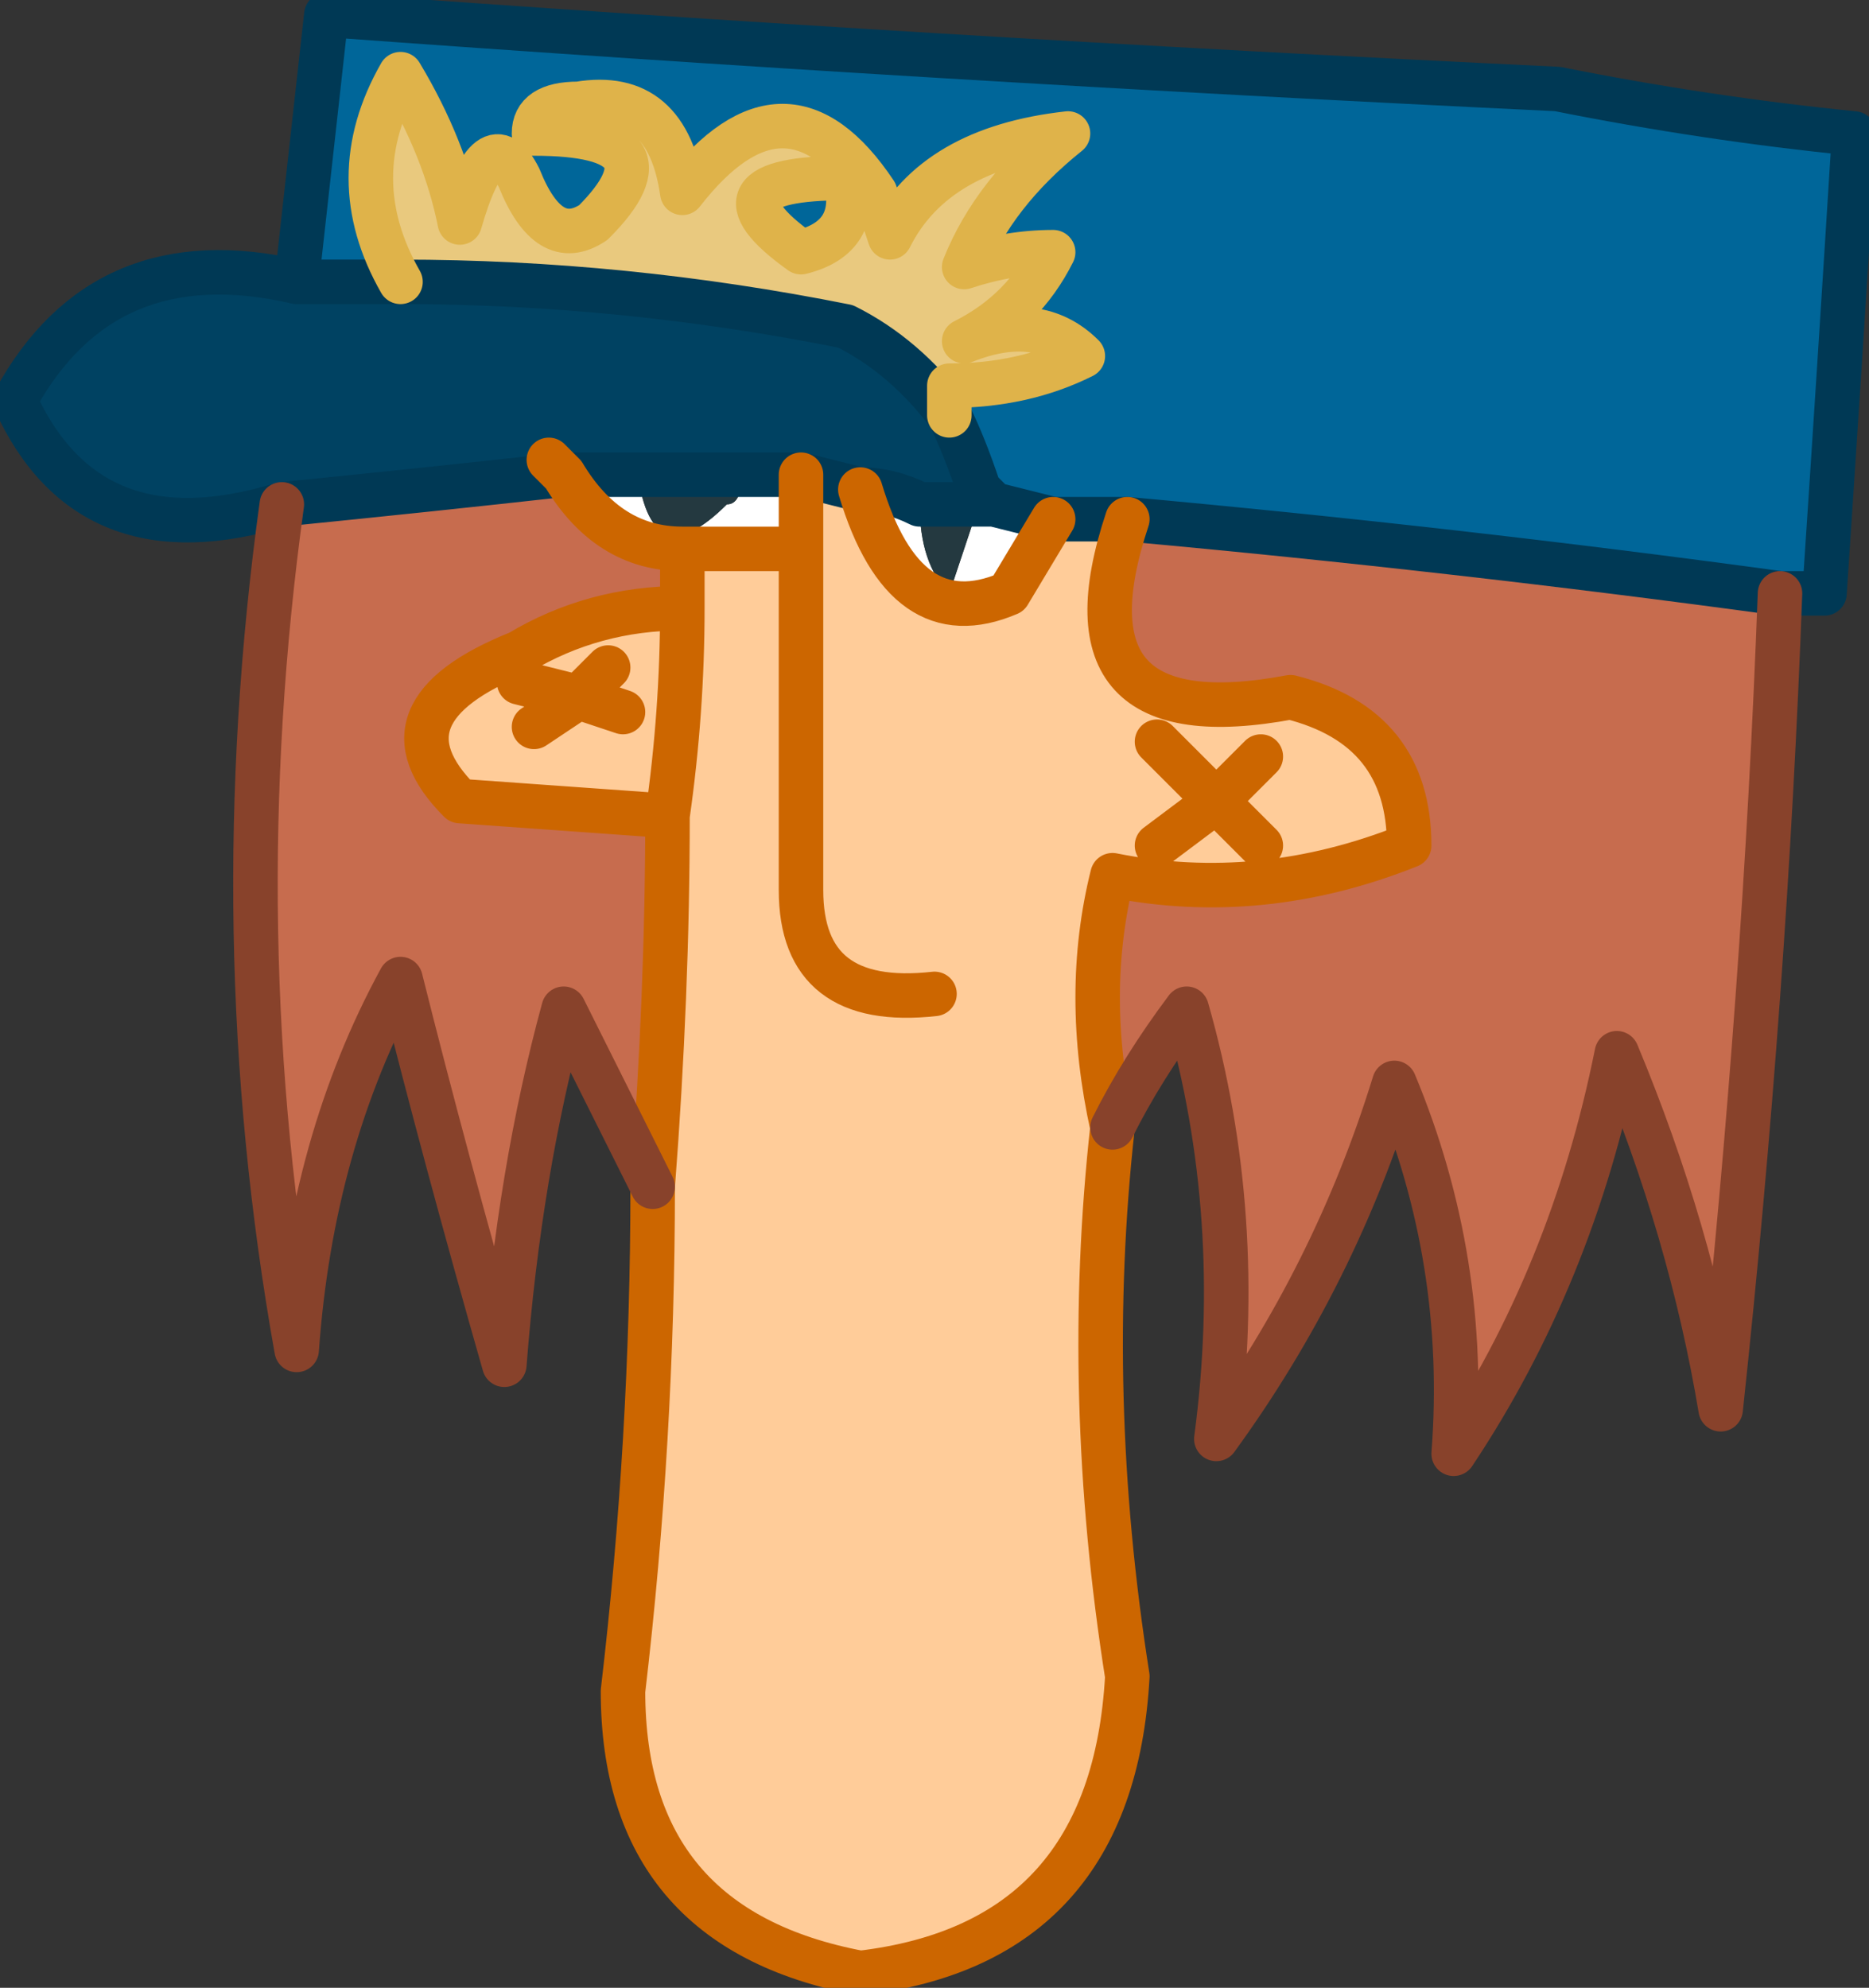
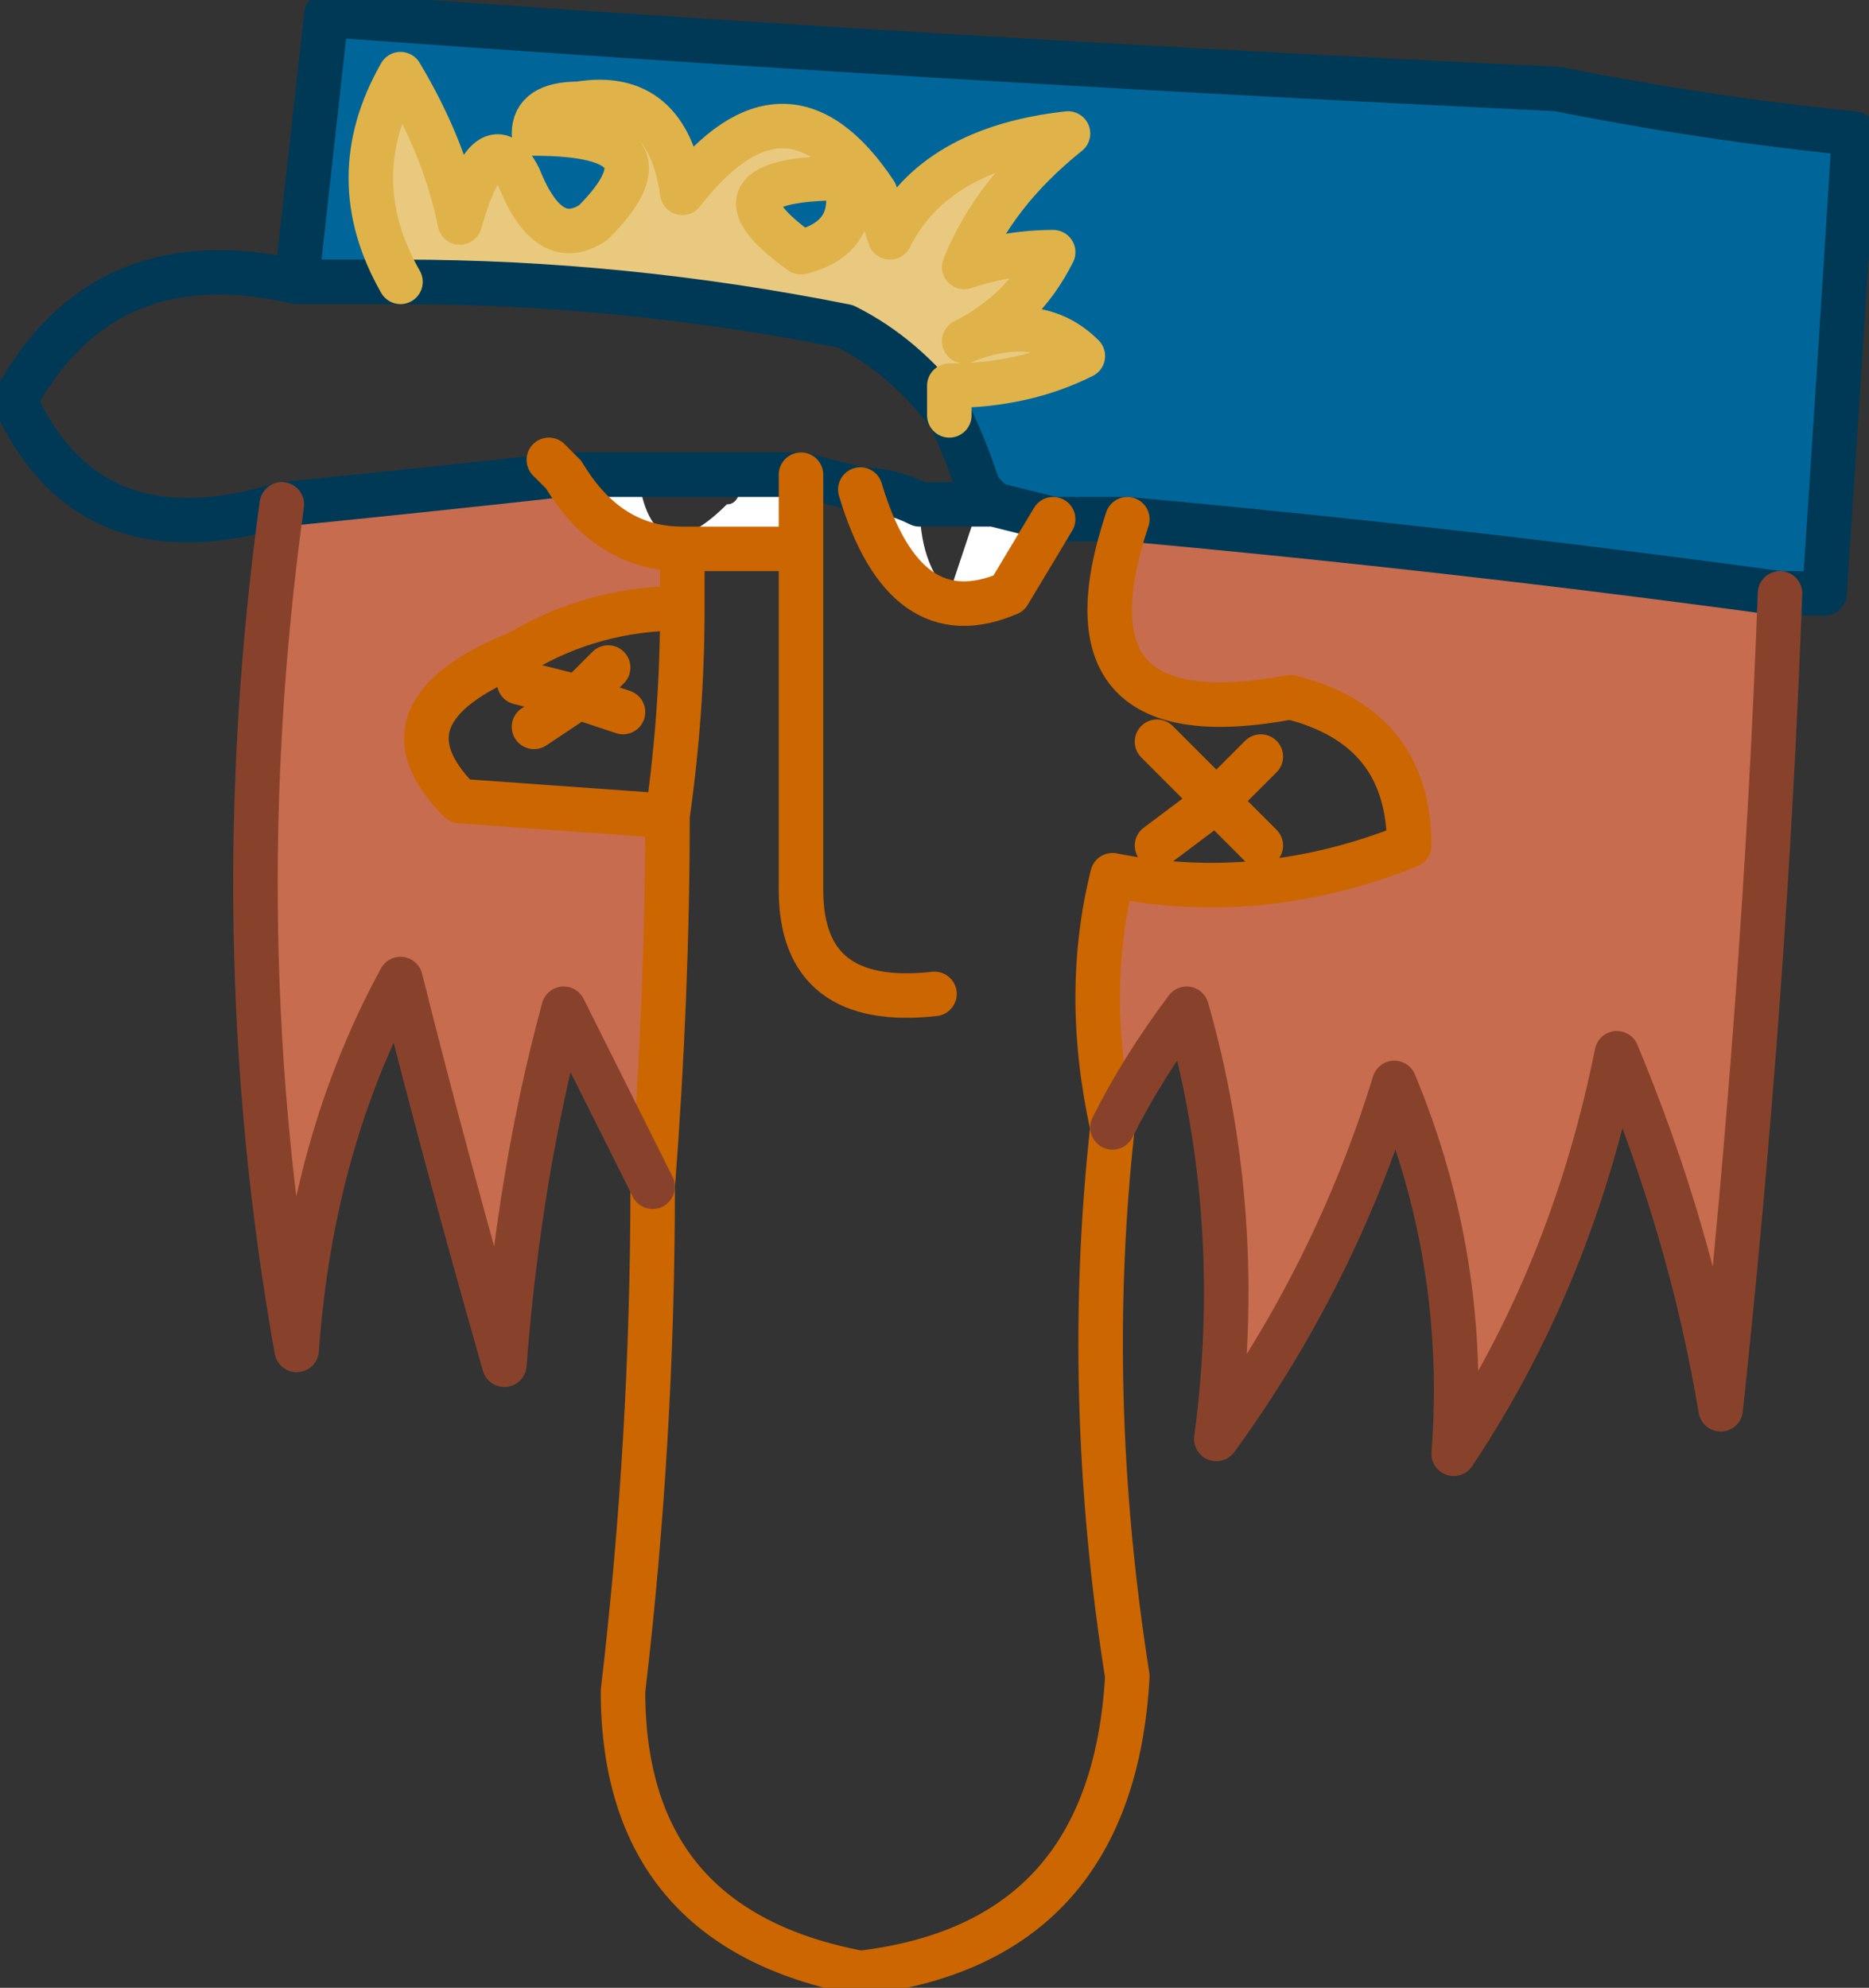
<svg xmlns="http://www.w3.org/2000/svg" height="6.7px" width="6.3px">
  <rect width="100%" height="100%" fill="#333333" stroke="none" />
  <g transform="matrix(1.0, 0.0, 0.0, 1.0, 3.15, 3.35)">
    <path d="M-2.15 -2.4 Q-2.1 -2.85 -2.05 -3.3 0.0 -3.15 2.1 -3.05 2.6 -2.95 3.1 -2.9 3.05 -2.1 3.0 -1.35 L2.85 -1.35 Q1.75 -1.5 0.65 -1.6 L0.4 -1.6 0.2 -1.65 0.15 -1.7 Q0.1 -1.85 0.05 -1.95 L0.05 -2.05 Q0.3 -2.05 0.5 -2.15 0.35 -2.3 0.1 -2.2 0.3 -2.3 0.4 -2.5 0.25 -2.5 0.1 -2.45 0.2 -2.7 0.45 -2.9 0.0 -2.85 -0.15 -2.55 L-0.2 -2.7 Q-0.5 -3.15 -0.85 -2.7 -0.9 -3.05 -1.2 -3.0 -1.35 -3.0 -1.35 -2.9 -0.85 -2.9 -1.15 -2.6 -1.3 -2.5 -1.4 -2.75 -1.5 -2.95 -1.6 -2.6 -1.65 -2.85 -1.8 -3.1 -2.0 -2.75 -1.8 -2.4 L-2.15 -2.4 M-0.3 -2.75 Q-0.25 -2.55 -0.45 -2.5 -0.8 -2.75 -0.3 -2.75" fill="#006699" fill-rule="evenodd" stroke="none" />
    <path d="M-1.8 -2.4 Q-2.0 -2.75 -1.8 -3.1 -1.65 -2.85 -1.6 -2.6 -1.5 -2.95 -1.4 -2.75 -1.3 -2.5 -1.15 -2.6 -0.85 -2.9 -1.35 -2.9 -1.35 -3.0 -1.2 -3.0 -0.9 -3.05 -0.85 -2.7 -0.5 -3.15 -0.2 -2.7 L-0.15 -2.55 Q0.0 -2.85 0.45 -2.9 0.2 -2.7 0.1 -2.45 0.25 -2.5 0.4 -2.5 0.3 -2.3 0.1 -2.2 0.35 -2.3 0.5 -2.15 0.3 -2.05 0.05 -2.05 L0.05 -1.95 Q-0.1 -2.15 -0.3 -2.25 -1.05 -2.4 -1.8 -2.4 M-0.3 -2.75 Q-0.8 -2.75 -0.45 -2.5 -0.25 -2.55 -0.3 -2.75" fill="url(#gradient0)" fill-rule="evenodd" stroke="none" />
-     <path d="M-2.2 -1.65 Q-2.85 -1.45 -3.1 -2.0 -2.8 -2.55 -2.15 -2.4 L-1.8 -2.4 Q-1.05 -2.4 -0.3 -2.25 -0.1 -2.15 0.05 -1.95 0.1 -1.85 0.15 -1.7 L0.2 -1.65 0.15 -1.65 -0.05 -1.65 Q-0.15 -1.7 -0.25 -1.7 L-0.45 -1.75 -0.65 -1.75 -1.0 -1.75 -1.25 -1.75 Q-1.7 -1.7 -2.2 -1.65 M-1.3 -1.8 L-1.25 -1.75 -1.3 -1.8" fill="#004262" fill-rule="evenodd" stroke="none" />
    <path d="M0.2 -1.65 L0.4 -1.6 0.25 -1.35 Q-0.1 -1.2 -0.25 -1.7 -0.15 -1.7 -0.05 -1.65 -0.05 -1.45 0.05 -1.35 L0.15 -1.65 0.2 -1.65 M-0.65 -1.75 L-0.45 -1.75 -0.45 -1.5 -0.85 -1.5 Q-1.1 -1.5 -1.25 -1.75 L-1.0 -1.75 Q-0.95 -1.4 -0.7 -1.65 -0.65 -1.65 -0.65 -1.75" fill="#ffffff" fill-rule="evenodd" stroke="none" />
-     <path d="M0.6 0.45 Q0.5 1.35 0.65 2.3 0.6 3.2 -0.25 3.3 -1.05 3.15 -1.05 2.35 -0.95 1.5 -0.95 0.65 -0.9 0.0 -0.9 -0.6 L-1.6 -0.65 Q-1.9 -0.95 -1.4 -1.15 -1.15 -1.3 -0.85 -1.3 L-0.85 -1.5 -0.45 -1.5 -0.45 -1.75 -0.25 -1.7 Q-0.1 -1.2 0.25 -1.35 L0.4 -1.6 0.65 -1.6 Q0.4 -0.85 1.2 -1.0 1.6 -0.9 1.6 -0.5 1.1 -0.3 0.6 -0.4 0.5 0.0 0.6 0.45 M1.1 -0.5 L0.95 -0.65 1.1 -0.8 0.95 -0.65 1.1 -0.5 M0.75 -0.85 L0.95 -0.65 0.75 -0.5 0.95 -0.65 0.75 -0.85 M-1.4 -1.05 L-1.2 -1.0 -1.35 -0.9 -1.2 -1.0 -1.4 -1.05 M-0.85 -1.3 Q-0.85 -0.95 -0.9 -0.6 -0.85 -0.95 -0.85 -1.3 M-1.05 -0.95 L-1.2 -1.0 -1.1 -1.1 -1.2 -1.0 -1.05 -0.95 M0.0 0.0 Q-0.45 0.05 -0.45 -0.35 L-0.45 -1.5 -0.45 -0.35 Q-0.45 0.05 0.0 0.0" fill="#ffcc99" fill-rule="evenodd" stroke="none" />
    <path d="M2.85 -1.35 Q2.8 0.0 2.65 1.4 2.55 0.8 2.3 0.2 2.15 0.95 1.75 1.55 1.8 0.9 1.55 0.3 1.35 0.95 0.95 1.5 1.05 0.75 0.85 0.05 0.7 0.25 0.6 0.45 0.5 0.0 0.6 -0.4 1.1 -0.3 1.6 -0.5 1.6 -0.9 1.2 -1.0 0.4 -0.85 0.65 -1.6 1.75 -1.5 2.85 -1.35 M-0.95 0.65 Q-1.1 0.35 -1.25 0.05 -1.4 0.6 -1.45 1.25 -1.65 0.55 -1.8 -0.05 -2.1 0.5 -2.15 1.2 -2.4 -0.2 -2.2 -1.65 -1.7 -1.7 -1.25 -1.75 -1.1 -1.5 -0.85 -1.5 L-0.85 -1.3 Q-1.15 -1.3 -1.4 -1.15 -1.9 -0.95 -1.6 -0.65 L-0.9 -0.6 Q-0.9 0.0 -0.95 0.65" fill="#c76c4e" fill-rule="evenodd" stroke="none" />
-     <path d="M0.15 -1.65 L0.05 -1.35 Q-0.05 -1.45 -0.05 -1.65 L0.15 -1.65 M-1.0 -1.75 L-0.65 -1.75 Q-0.65 -1.65 -0.7 -1.65 -0.95 -1.4 -1.0 -1.75" fill="#243940" fill-rule="evenodd" stroke="none" />
    <path d="M-2.15 -2.4 Q-2.1 -2.85 -2.05 -3.3 0.0 -3.15 2.1 -3.05 2.6 -2.95 3.1 -2.9 3.05 -2.1 3.0 -1.35 L2.85 -1.35 Q1.75 -1.5 0.65 -1.6 L0.4 -1.6 0.2 -1.65 0.15 -1.65 -0.05 -1.65 Q-0.15 -1.7 -0.25 -1.7 L-0.45 -1.75 -0.65 -1.75 -1.0 -1.75 -1.25 -1.75 Q-1.7 -1.7 -2.2 -1.65 -2.85 -1.45 -3.1 -2.0 -2.8 -2.55 -2.15 -2.4 L-1.8 -2.4 Q-1.05 -2.4 -0.3 -2.25 -0.1 -2.15 0.05 -1.95 0.1 -1.85 0.15 -1.7 L0.2 -1.65" fill="none" stroke="#003955" stroke-linecap="round" stroke-linejoin="round" stroke-width="0.15" />
    <path d="M-1.8 -2.4 Q-2.0 -2.75 -1.8 -3.1 -1.65 -2.85 -1.6 -2.6 -1.5 -2.95 -1.4 -2.75 -1.3 -2.5 -1.15 -2.6 -0.85 -2.9 -1.35 -2.9 -1.35 -3.0 -1.2 -3.0 -0.9 -3.05 -0.85 -2.7 -0.5 -3.15 -0.2 -2.7 L-0.15 -2.55 Q0.0 -2.85 0.45 -2.9 0.2 -2.7 0.1 -2.45 0.25 -2.5 0.4 -2.5 0.3 -2.3 0.1 -2.2 0.35 -2.3 0.5 -2.15 0.3 -2.05 0.05 -2.05 L0.05 -1.95 M-0.3 -2.75 Q-0.25 -2.55 -0.45 -2.5 -0.8 -2.75 -0.3 -2.75" fill="none" stroke="#dfb34a" stroke-linecap="round" stroke-linejoin="round" stroke-width="0.15" />
    <path d="M0.6 0.45 Q0.5 1.35 0.65 2.3 0.6 3.2 -0.25 3.3 -1.05 3.15 -1.05 2.35 -0.95 1.5 -0.95 0.65 -0.9 0.0 -0.9 -0.6 L-1.6 -0.65 Q-1.9 -0.95 -1.4 -1.15 -1.15 -1.3 -0.85 -1.3 L-0.85 -1.5 -0.45 -1.5 -0.45 -1.75 M-0.25 -1.7 Q-0.1 -1.2 0.25 -1.35 L0.4 -1.6 M0.65 -1.6 Q0.4 -0.85 1.2 -1.0 1.6 -0.9 1.6 -0.5 1.1 -0.3 0.6 -0.4 0.5 0.0 0.6 0.45 M0.75 -0.5 L0.95 -0.65 0.75 -0.85 M1.1 -0.8 L0.95 -0.65 1.1 -0.5 M-1.25 -1.75 Q-1.1 -1.5 -0.85 -1.5 M-1.25 -1.75 L-1.3 -1.8 M-0.45 -1.5 L-0.45 -0.35 Q-0.45 0.05 0.0 0.0 M-1.1 -1.1 L-1.2 -1.0 -1.05 -0.95 M-0.9 -0.6 Q-0.85 -0.95 -0.85 -1.3 M-1.35 -0.9 L-1.2 -1.0 -1.4 -1.05" fill="none" stroke="#cc6600" stroke-linecap="round" stroke-linejoin="round" stroke-width="0.15" />
    <path d="M2.85 -1.35 Q2.8 0.0 2.65 1.4 2.55 0.8 2.3 0.2 2.15 0.95 1.75 1.55 1.8 0.9 1.55 0.3 1.35 0.95 0.95 1.5 1.05 0.75 0.85 0.05 0.7 0.25 0.6 0.45 M-0.95 0.65 Q-1.1 0.35 -1.25 0.05 -1.4 0.6 -1.45 1.25 -1.65 0.55 -1.8 -0.05 -2.1 0.5 -2.15 1.2 -2.4 -0.2 -2.2 -1.65" fill="none" stroke="#88422b" stroke-linecap="round" stroke-linejoin="round" stroke-width="0.15" />
  </g>
  <defs>
    <linearGradient gradientTransform="matrix(0.097, 0.0, 0.0, 0.097, -37.9, -15.1)" gradientUnits="userSpaceOnUse" id="gradient0" spreadMethod="pad" x1="-819.2" x2="819.2">
      <stop offset="0.004" stop-color="#bfa451" />
      <stop offset="0.129" stop-color="#c6ad64" />
      <stop offset="0.616" stop-color="#e7c473" />
      <stop offset="1.0" stop-color="#eed599" />
    </linearGradient>
  </defs>
</svg>